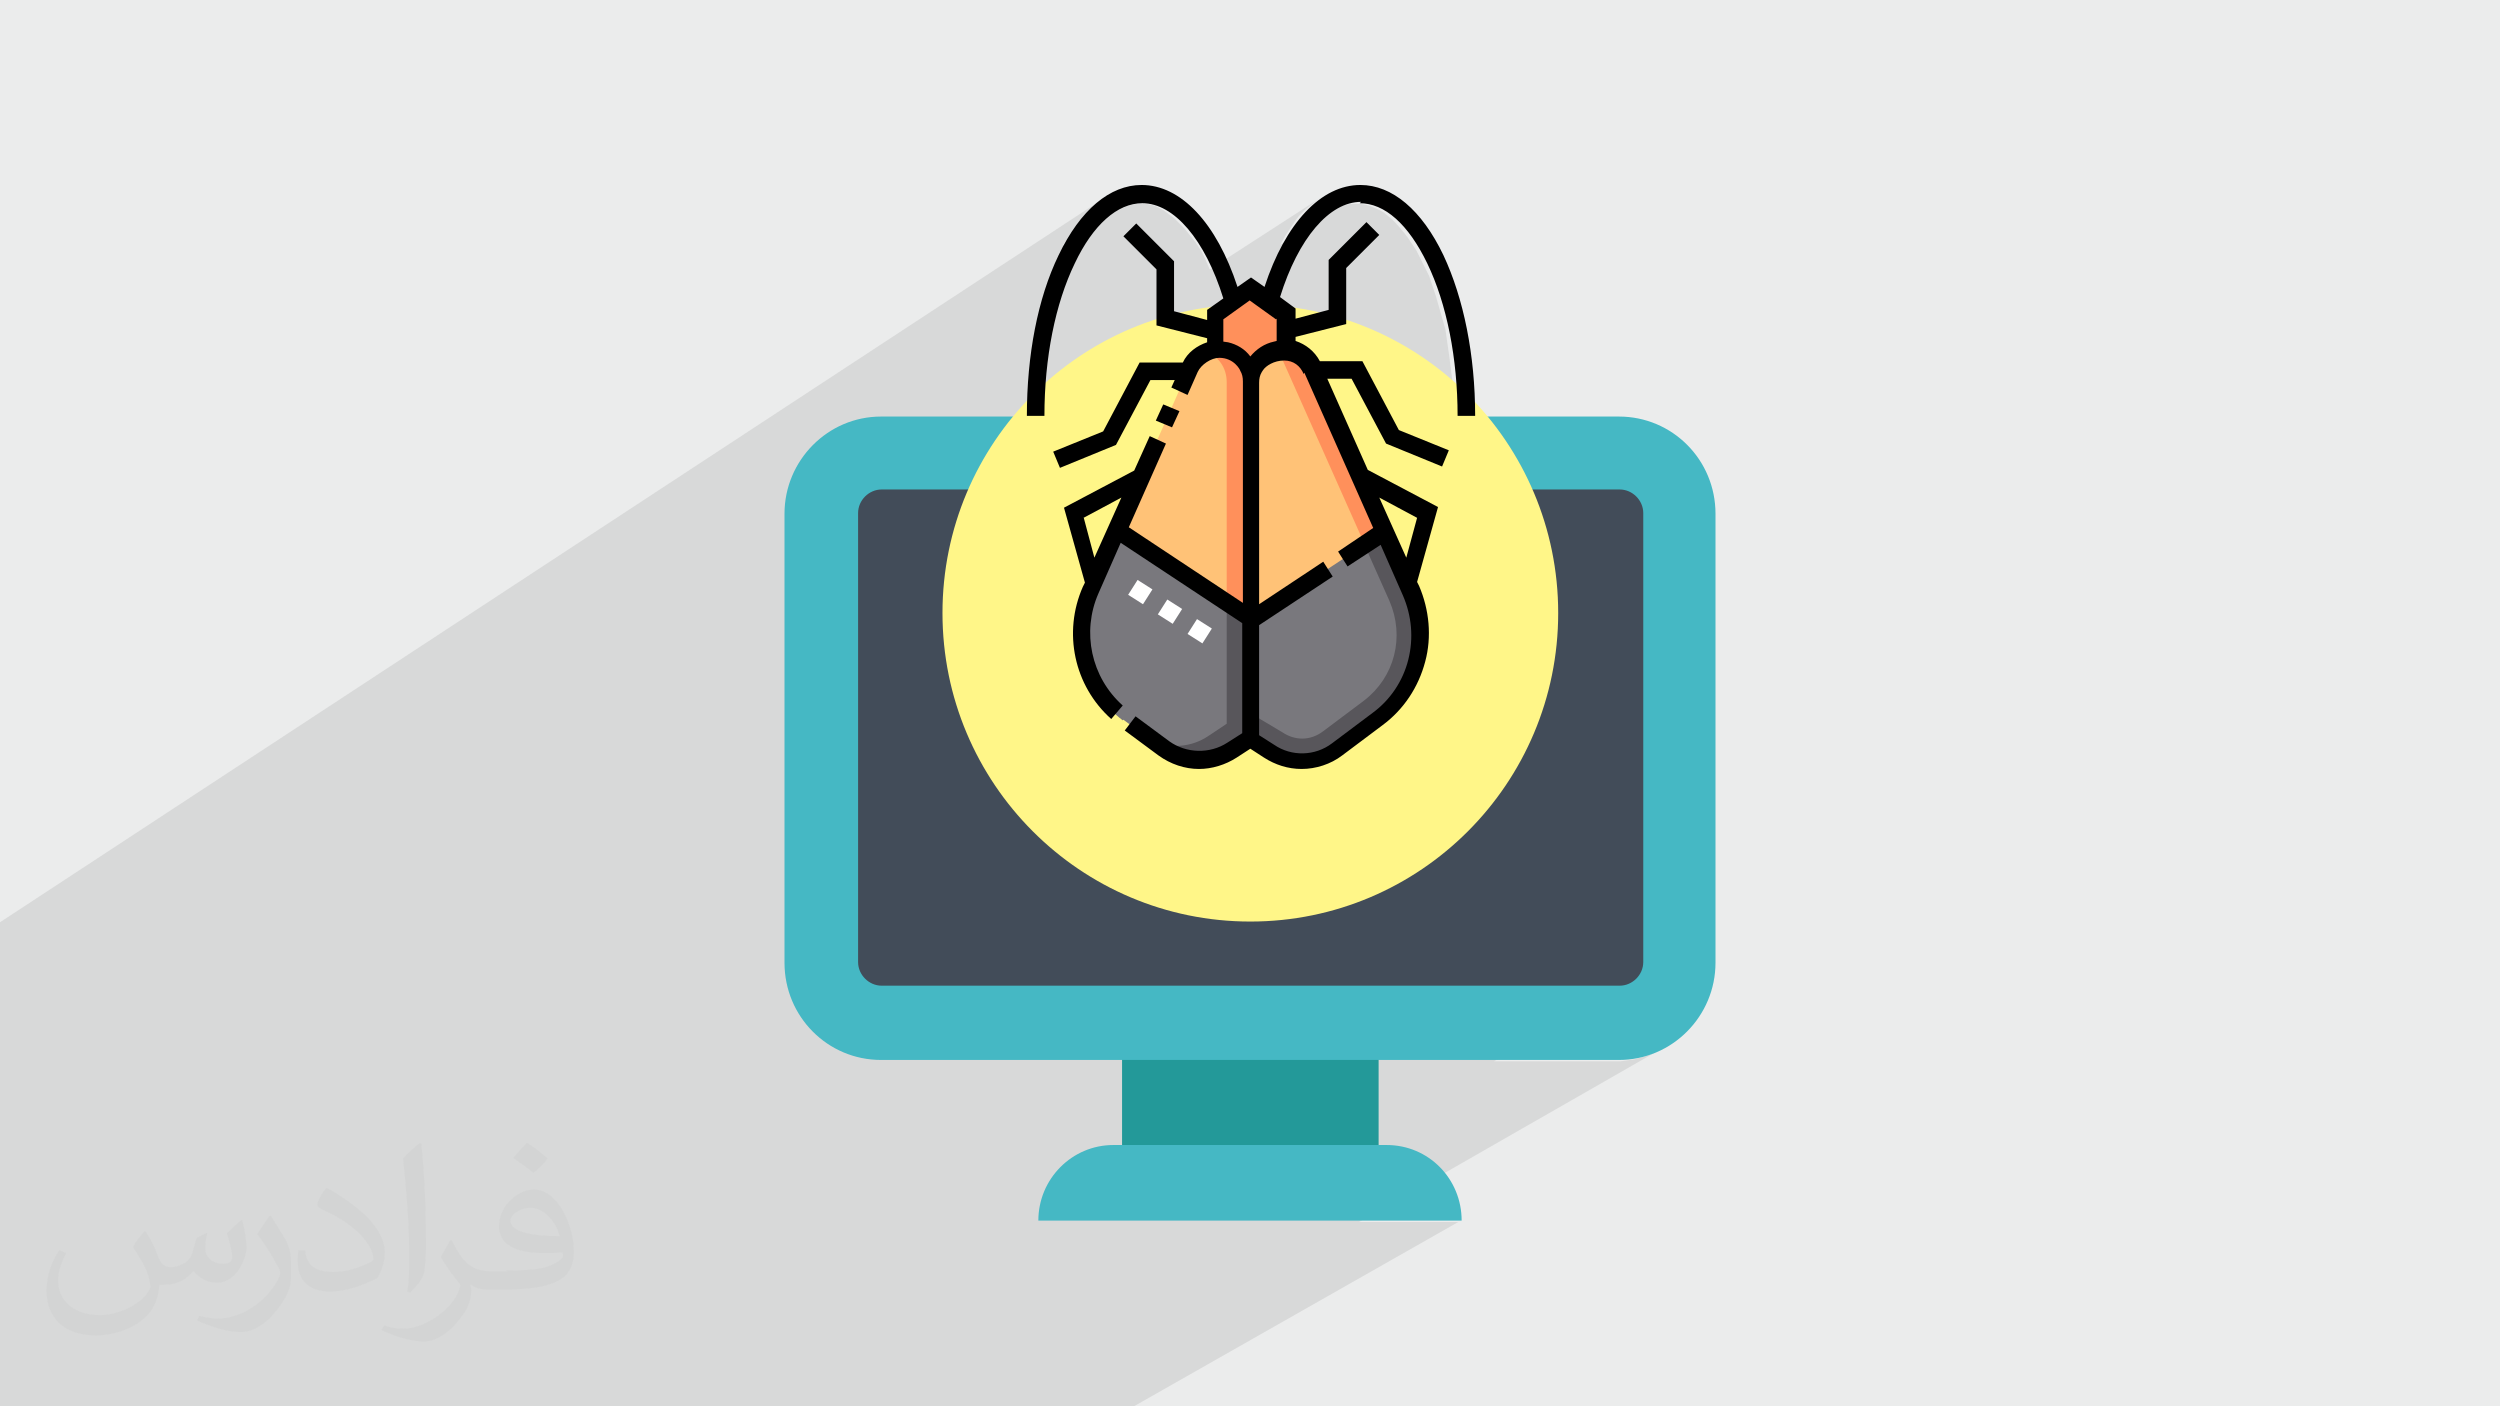
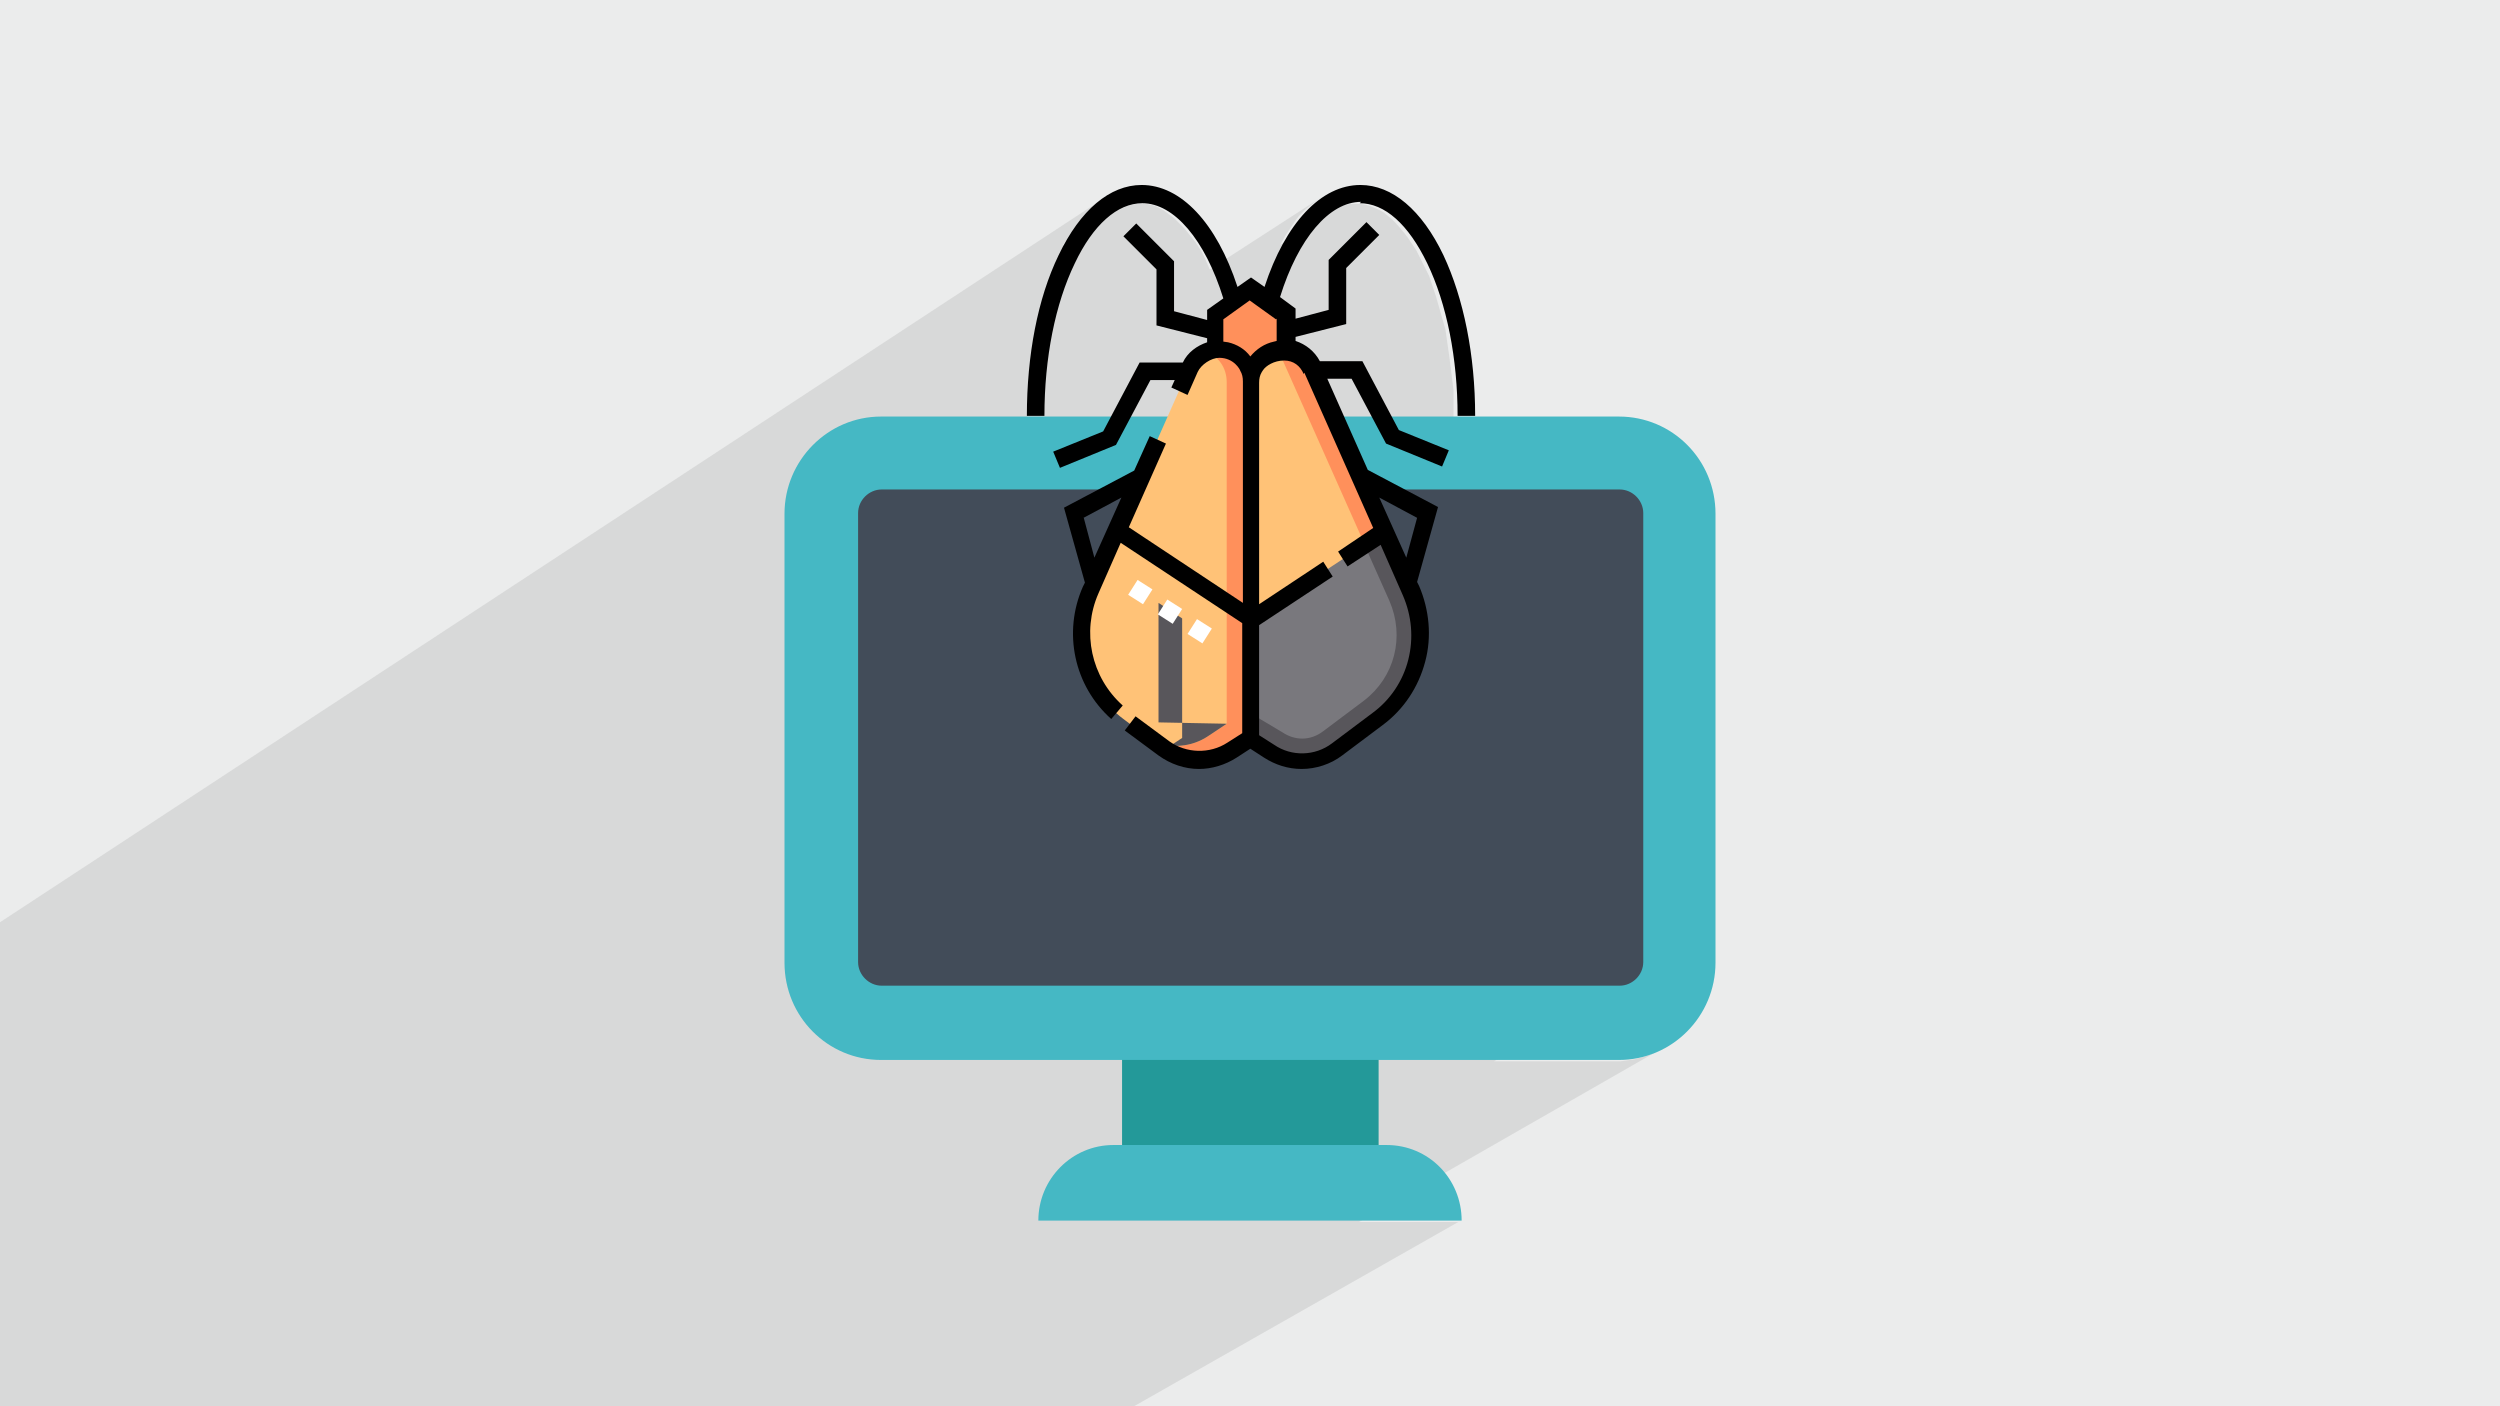
<svg xmlns="http://www.w3.org/2000/svg" xmlns:ns1="http://www.inkscape.org/namespaces/inkscape" xmlns:ns2="http://sodipodi.sourceforge.net/DTD/sodipodi-0.dtd" xml:space="preserve" width="3.703in" height="2.083in" version="1.1" style="shape-rendering:geometricPrecision; text-rendering:geometricPrecision; image-rendering:optimizeQuality; fill-rule:evenodd; clip-rule:evenodd" viewBox="0 0 3703 2083" ns1:version="0.91 r13725" ns2:docname="CSS3.svg" enable-background="new 0 0 494.983 494.983">
  <defs>
    <style type="text/css">
   
    .fil6 {fill:#FFF688}
    .fil11 {fill:black}
    .fil3 {fill:#239999}
    .fil5 {fill:#424C59}
    .fil4 {fill:#45B8C4}
    .fil10 {fill:#58565B}
    .fil9 {fill:#79787D}
    .fil0 {fill:#EBECEC}
    .fil8 {fill:#FF905B}
    .fil7 {fill:#FFC277}
    .fil12 {fill:white}
    .fil2 {fill:#2B2A29;fill-opacity:0.031}
    .fil1 {fill:#373435;fill-opacity:0.102}
   
  </style>
  </defs>
  <g id="Layer_x0020_1">
    <polygon class="fil0" points="0,0 3703,0 3703,2083 0,2083 " />
    <path class="fil1" d="M0 1979l0 -11 0 -3 0 -11 0 -9 0 -2 0 -26 0 -26 0 -12 0 -4 0 -22 0 -3 0 -18 0 -3 0 -21 0 -23 0 -5 0 0 0 -2 0 0 0 -13 0 -10 0 -3 0 -3 0 -5 0 -5 0 -1 0 -1 0 -1 0 -1 0 0 0 -4 0 0 0 -3 0 0 0 -1 0 -4 0 0 0 -1 0 -1 0 -1 0 0 0 -1 0 -4 0 -2 0 -1 0 -2 0 -1 0 -3 0 -1 0 -7 0 -3 0 -11 0 -1 0 0 0 -4 0 -3 0 -3 0 0 0 -1 0 0 0 -1 0 -3 0 -1 0 -1 0 -1 0 -6 0 -4 0 -2 0 -2 0 -2 0 -2 0 -11 0 -3 0 -3 0 -2 0 -6 0 0 0 0 0 -3 0 -8 0 -3 0 -2 0 -1 0 -1 0 -6 0 -3 0 -6 0 -2 0 -1 0 -17 0 -6 0 -1 0 -3 0 -44 0 -6 0 -68 0 -6 0 -6 0 -22 0 -3 0 -9 0 -29 1639 -1075 -8 5 -8 6 -8 7 -8 8 -7 9 -7 9 -7 10 -7 11 -5 8 75 -49 7 -4 7 -3 7 -3 7 -2 7 -1 7 0 4 0 4 0 4 1 4 1 4 1 4 2 4 2 4 2 4 3 4 3 4 3 4 3 4 4 4 4 4 4 4 4 4 5 4 5 4 5 4 5 4 6 4 6 3 6 3 6 3 7 3 7 1 2 167 -108 -5 3 -5 4 -5 4 -5 4 -5 4 -5 5 -5 5 -4 5 -4 6 -4 6 -4 6 -4 6 -4 7 -4 7 0 0 76 -49 4 -3 4 -2 4 -2 4 -2 4 -1 4 -1 4 -1 4 0 4 0 7 0 7 1 7 2 7 3 7 3 7 4 6 5 6 5 6 6 6 7 6 7 6 8 6 9 6 9 5 10 5 10 3 6 3 6 3 6 2 6 2 6 2 6 2 6 2 6 2 7 2 7 2 7 2 7 2 7 2 7 2 7 1 7 1 7 1 7 1 7 1 7 1 7 1 8 1 8 1 8 1 8 1 8 1 8 0 8 0 8 0 8 0 8 0 8 26 0 -95 59 46 19 -50 31 272 0 42 0 7 1 7 2 6 3 5 4 4 5 3 6 2 7 1 7 0 665 -1 7 -2 7 -3 6 -4 5 -5 4 -201 116 180 0 7 0 7 -1 7 -1 7 -1 7 -2 7 -2 7 -2 6 -3 6 -3 6 -3 -447 256 146 0 0 0 1 0 -484 275 -143 0 -36 0 -58 0 -115 0 -33 0 -221 0 -8 0 -107 0 -193 0 -45 0 -268 0 -55 0 -23 0 0 0 0 0 -1 0 0 0 0 0 -2 0 -11 0 0 0 -10 0 -39 0 -14 0 0 0 -4 0 -20 0 -13 0 -3 0 -1 0 -2 0 -22 0 -1 0 -1 0 -1 0 -20 0 -2 0 -30 0 -5 0 -7 0 0 0 -2 0 -20 0 -4 0 -5 0 -15 0 0 0 -20 0 -10 0 -48 0 -1 0 -16 0 -13 0 -16 0 0 0 0 -4 0 -4 0 -1 0 -2 0 -7 0 0 0 -1 0 -7 0 -1 0 -6 0 -4 0 -2 0 -9 0 -11 0 -3 0 -2 0 -10 0 -3 0 -12 0 -14zm2356 -1362l0 0zm0 0l0 0z" />
-     <path class="fil2" d="M217 1826c7,11 12,21 16,32 3,7 5,19 21,19 5,0 11,-2 17,-5 7,-3 12,-9 14,-17l6 -21 15 -8 1 1c-2,8 -3,15 -3,21 0,18 15,24 27,24 7,0 13,-3 13,-10 0,-8 -4,-23 -8,-35 7,-7 14,-14 22,-20l1 1c4,15 6,30 6,40 0,10 -4,20 -8,27 -7,14 -20,25 -36,25 -12,0 -25,-6 -34,-17l-1 0c-9,11 -22,20 -43,20l-7 0c-1,14 -4,24 -9,33 -13,25 -50,42 -85,42 -49,0 -73,-28 -73,-66 0,-23 8,-45 19,-60l10 4c-7,14 -12,27 -12,40 0,35 29,52 62,52 31,0 68,-20 75,-42 -3,-25 -12,-36 -26,-59 4,-8 10,-15 17,-23l1 0 2 2 0 0 0 0zm564 -133c10,6 20,14 30,23 -6,8 -12,15 -21,21 -10,-8 -20,-15 -30,-22 7,-8 14,-15 20,-22l1 0 0 0 0 0zm5 96c-17,0 -30,11 -30,19 0,17 33,23 73,23 -5,-20 -22,-42 -43,-42zm-37 93c22,0 41,-1 55,-4 16,-4 30,-12 30,-18 0,-2 0,-3 -1,-5 -9,1 -19,1 -29,1 -29,0 -52,-7 -61,-23 -2,-5 -4,-10 -4,-15 0,-16 7,-32 19,-42 10,-9 21,-14 33,-14 20,0 37,17 48,42 6,14 11,30 11,51 0,14 -4,25 -12,34 -16,15 -45,21 -90,21l-20 0 0 0 -5 0c-11,0 -19,-2 -25,-7l-1 0c0,3 1,5 1,8 0,10 -3,23 -10,33 -20,30 -42,43 -60,43 -19,0 -42,-7 -63,-17l4 -7c7,3 16,5 29,5 34,0 78,-33 84,-64 -1,-3 -4,-6 -7,-10 -10,-12 -16,-22 -22,-32 5,-10 10,-18 14,-25l2 0c14,29 28,46 57,46l5 0 0 0 21 0 -3 -1 0 0 0 0zm-146 31c3,-14 3,-29 3,-43l0 -21c0,-39 -5,-96 -9,-133 7,-8 17,-17 25,-23l2 1c5,47 7,101 7,151 0,13 -1,26 -2,35 -1,12 -8,21 -22,35l-3 -2 -1 0 0 0 0 0zm-151 -62c1,18 10,33 41,33 20,0 36,-5 55,-14 3,-2 5,-3 5,-5 0,-12 -9,-27 -24,-41 -14,-13 -34,-25 -51,-32 -6,-3 -8,-5 -8,-8 0,-5 7,-17 13,-24l2 0c20,11 43,27 60,44 15,16 25,33 25,51 0,13 -4,26 -11,38 -22,11 -46,20 -70,20 -29,0 -48,-14 -48,-45 0,-3 0,-9 1,-16l10 0 0 -1 0 0 0 0zm-52 -52l18 29c7,11 13,22 13,41l0 24c0,19 -12,39 -32,60 -15,14 -29,20 -42,20 -19,0 -40,-6 -65,-17l3 -7c8,2 17,4 28,4 36,0 72,-26 89,-58 2,-4 3,-7 3,-9 0,-4 -2,-8 -4,-11 -9,-17 -19,-33 -30,-47 6,-9 12,-18 18,-27l2 0 -1 -2 0 0 0 0z" />
    <ns2:namedview id="base" pagecolor="#ffffff" bordercolor="#666666" borderopacity="1.0" ns1:pageopacity="0.0" ns1:pageshadow="2" ns1:zoom="0.35" ns1:cx="181.367" ns1:cy="256" ns1:document-units="px" ns1:current-layer="layer1" showgrid="false" fit-margin-top="0" fit-margin-left="0" fit-margin-right="0" fit-margin-bottom="0" ns1:window-width="1366" ns1:window-height="704" ns1:window-x="0" ns1:window-y="27" ns1:window-maximized="1" />
    <g id="_2722475899152">
      <rect class="fil3" x="1662" y="1524" width="380" height="216" />
      <path class="fil4" d="M2356 617l42 0c79,0 143,64 143,144l0 665c0,79 -64,144 -143,144l-1093 0c-79,0 -143,-64 -143,-144l0 -665c0,-79 64,-144 143,-144l34 0 1017 0zm0 0l0 0 0 0z" />
      <path class="fil5" d="M1340 725l-34 0c-19,0 -35,16 -35,35l0 665c0,19 16,35 35,35l112 0 861 0 120 0c19,0 35,-16 35,-35l0 -665c0,-19 -16,-35 -35,-35l-42 0 -1017 0zm0 0l0 0 0 0z" />
      <path class="fil4" d="M2166 1808l-628 0 0 0c0,-62 50,-112 111,-112l405 0c62,0 111,50 111,112l0 0 1 0z" />
-       <ellipse class="fil6" cx="1852" cy="908" rx="456" ry="457" />
      <g>
        <g>
          <path class="fil7" d="M1852 566l0 529 -27 18c-31,21 -71,19 -101,-3l-60 -45c-59,-44 -79,-123 -49,-190l146 -329c8,-17 25,-28 44,-28 26,0 48,21 48,48l0 0z" />
          <path class="fil8" d="M1804 518c-6,0 -12,1 -17,3 18,7 30,24 30,45l0 506 -27 18c-25,17 -56,19 -83,8l17 13c30,22 70,23 101,3l27 -18 0 -529c0,-26 -21,-48 -48,-48l0 0z" />
          <path class="fil7" d="M1852 566l0 529 27 18c31,21 71,19 101,-3l60 -45c59,-44 79,-123 49,-190l-146 -329c-8,-17 -25,-28 -44,-28 -26,0 -48,21 -48,48l0 0z" />
          <path class="fil8" d="M2090 876l-146 -329c-8,-17 -25,-28 -44,-28 -3,0 -7,0 -10,1 3,1 5,4 7,7l162 364c23,53 8,113 -38,148l-60 45c-9,7 -20,11 -31,11l0 0c-10,0 -20,-3 -29,-9l-47 -28 0 39 27 18c31,21 71,19 101,-3l60 -45c59,-44 79,-123 49,-190z" />
          <path class="fil9" d="M2090 876l-39 -89 -198 131 0 0 0 177 27 18c31,21 71,19 101,-3l60 -45c59,-44 79,-123 49,-190l0 0z" />
          <path class="fil10" d="M2090 876l-39 -89 -30 20 37 83c23,53 8,113 -38,148l-60 45c-9,7 -20,11 -31,11l0 0c-10,0 -20,-3 -29,-9l-47 -28 0 39 27 18c31,21 71,19 101,-3l60 -45c59,-44 79,-123 49,-190z" />
-           <path class="fil9" d="M1664 1066l60 45c30,22 70,23 101,3l27 -18 0 -177 -199 -131 -39 89c-30,67 -9,146 49,190z" />
-           <path class="fil10" d="M1817 1072l-27 18c-25,17 -56,19 -83,8l17 13c30,22 70,23 101,3l27 -18 0 -177 -35 -23 0 177z" />
+           <path class="fil10" d="M1817 1072l-27 18c-25,17 -56,19 -83,8l17 13l27 -18 0 -177 -35 -23 0 177z" />
          <path class="fil8" d="M1804 518c19,0 35,11 43,26l10 0c8,-16 24,-26 43,-26 2,0 3,0 5,0l0 -53 -52 -37 -52 37 0 53c2,0 3,0 5,0l0 0z" />
        </g>
        <g>
-           <polygon class="fil11" points="1712,623 1723,599 1747,609 1736,633 " />
          <path class="fil11" d="M2014 301c37,0 72,31 100,89 29,60 45,141 45,226l26 0c0,-90 -17,-174 -47,-238 -32,-67 -76,-104 -123,-104 -58,0 -111,56 -142,151l-20 -14 -20 14c-31,-95 -84,-151 -142,-151 -47,0 -91,37 -123,104 -31,64 -47,148 -47,238l26 0c0,-86 16,-166 45,-226 27,-57 63,-89 100,-89 47,0 93,54 120,141l-24 17 0 15 -49 -13 0 -74 -56 -56 -19 19 49 49 0 83 75 19 0 6c-15,5 -29,15 -36,30l-64 0 -54 102 -74 30 10 24 83 -34 51 -96 36 0 -5 11 24 11 15 -34c5,-11 20,-21 32,-21 22,0 31,18 31,19 3,5 4,10 4,16l0 328 -169 -112 55 -124 -24 -11 -23 51 -104 55 31 111 -3 6c-30,68 -13,147 42,196l17 -20c-47,-42 -61,-109 -36,-166l33 -75 180 119 0 163 -22 14c-26,17 -61,16 -86,-2l-50 -37 -16 21 50 37c18,13 39,20 60,20 19,0 39,-6 56,-17l20 -13 20 13c17,11 36,17 56,17 21,0 43,-7 60,-20l60 -45c31,-23 53,-56 63,-94 10,-37 6,-77 -9,-112l-3 -6 31 -111 -104 -55 -60 -135 36 0 51 96 83 34 10 -24 -74 -30 -54 -102 -63 0c-8,-15 -21,-25 -36,-30l0 -6 75 -19 0 -83 49 -49 -19 -19 -56 56 0 74 -49 13 0 -15 -23 -17c27,-87 73,-141 120,-141l0 0zm-409 466l56 -30 -40 89 -16 -60zm286 -295l0 33c0,0 -4,1 -4,1 -14,3 -26,11 -35,22 -8,-11 -20,-18 -33,-21 0,0 0,0 0,0 -1,0 -7,-1 -7,-1l0 -33 39 -28 39 28zm208 295l-16 59 -40 -89 56 30zm-167 -215l102 230 -52 35 14 22 49 -32 33 75c13,30 16,63 8,95 -8,32 -27,60 -53,79l-60 45c-25,19 -60,20 -86,2l-22 -14 0 -163 109 -72 -14 -22 -95 63 0 -328c0,-6 1,-11 4,-16 0,0 2,-3 2,-3 4,-6 16,-14 31,-14 14,0 24,8 29,20l0 0z" />
          <g>
            <polygon class="fil12" points="1759,939 1773,917 1795,931 1781,953 " />
            <polygon class="fil12" points="1671,881 1685,859 1707,873 1693,895 " />
            <polygon class="fil12" points="1715,910 1729,888 1751,902 1737,924 " />
          </g>
        </g>
      </g>
    </g>
  </g>
</svg>